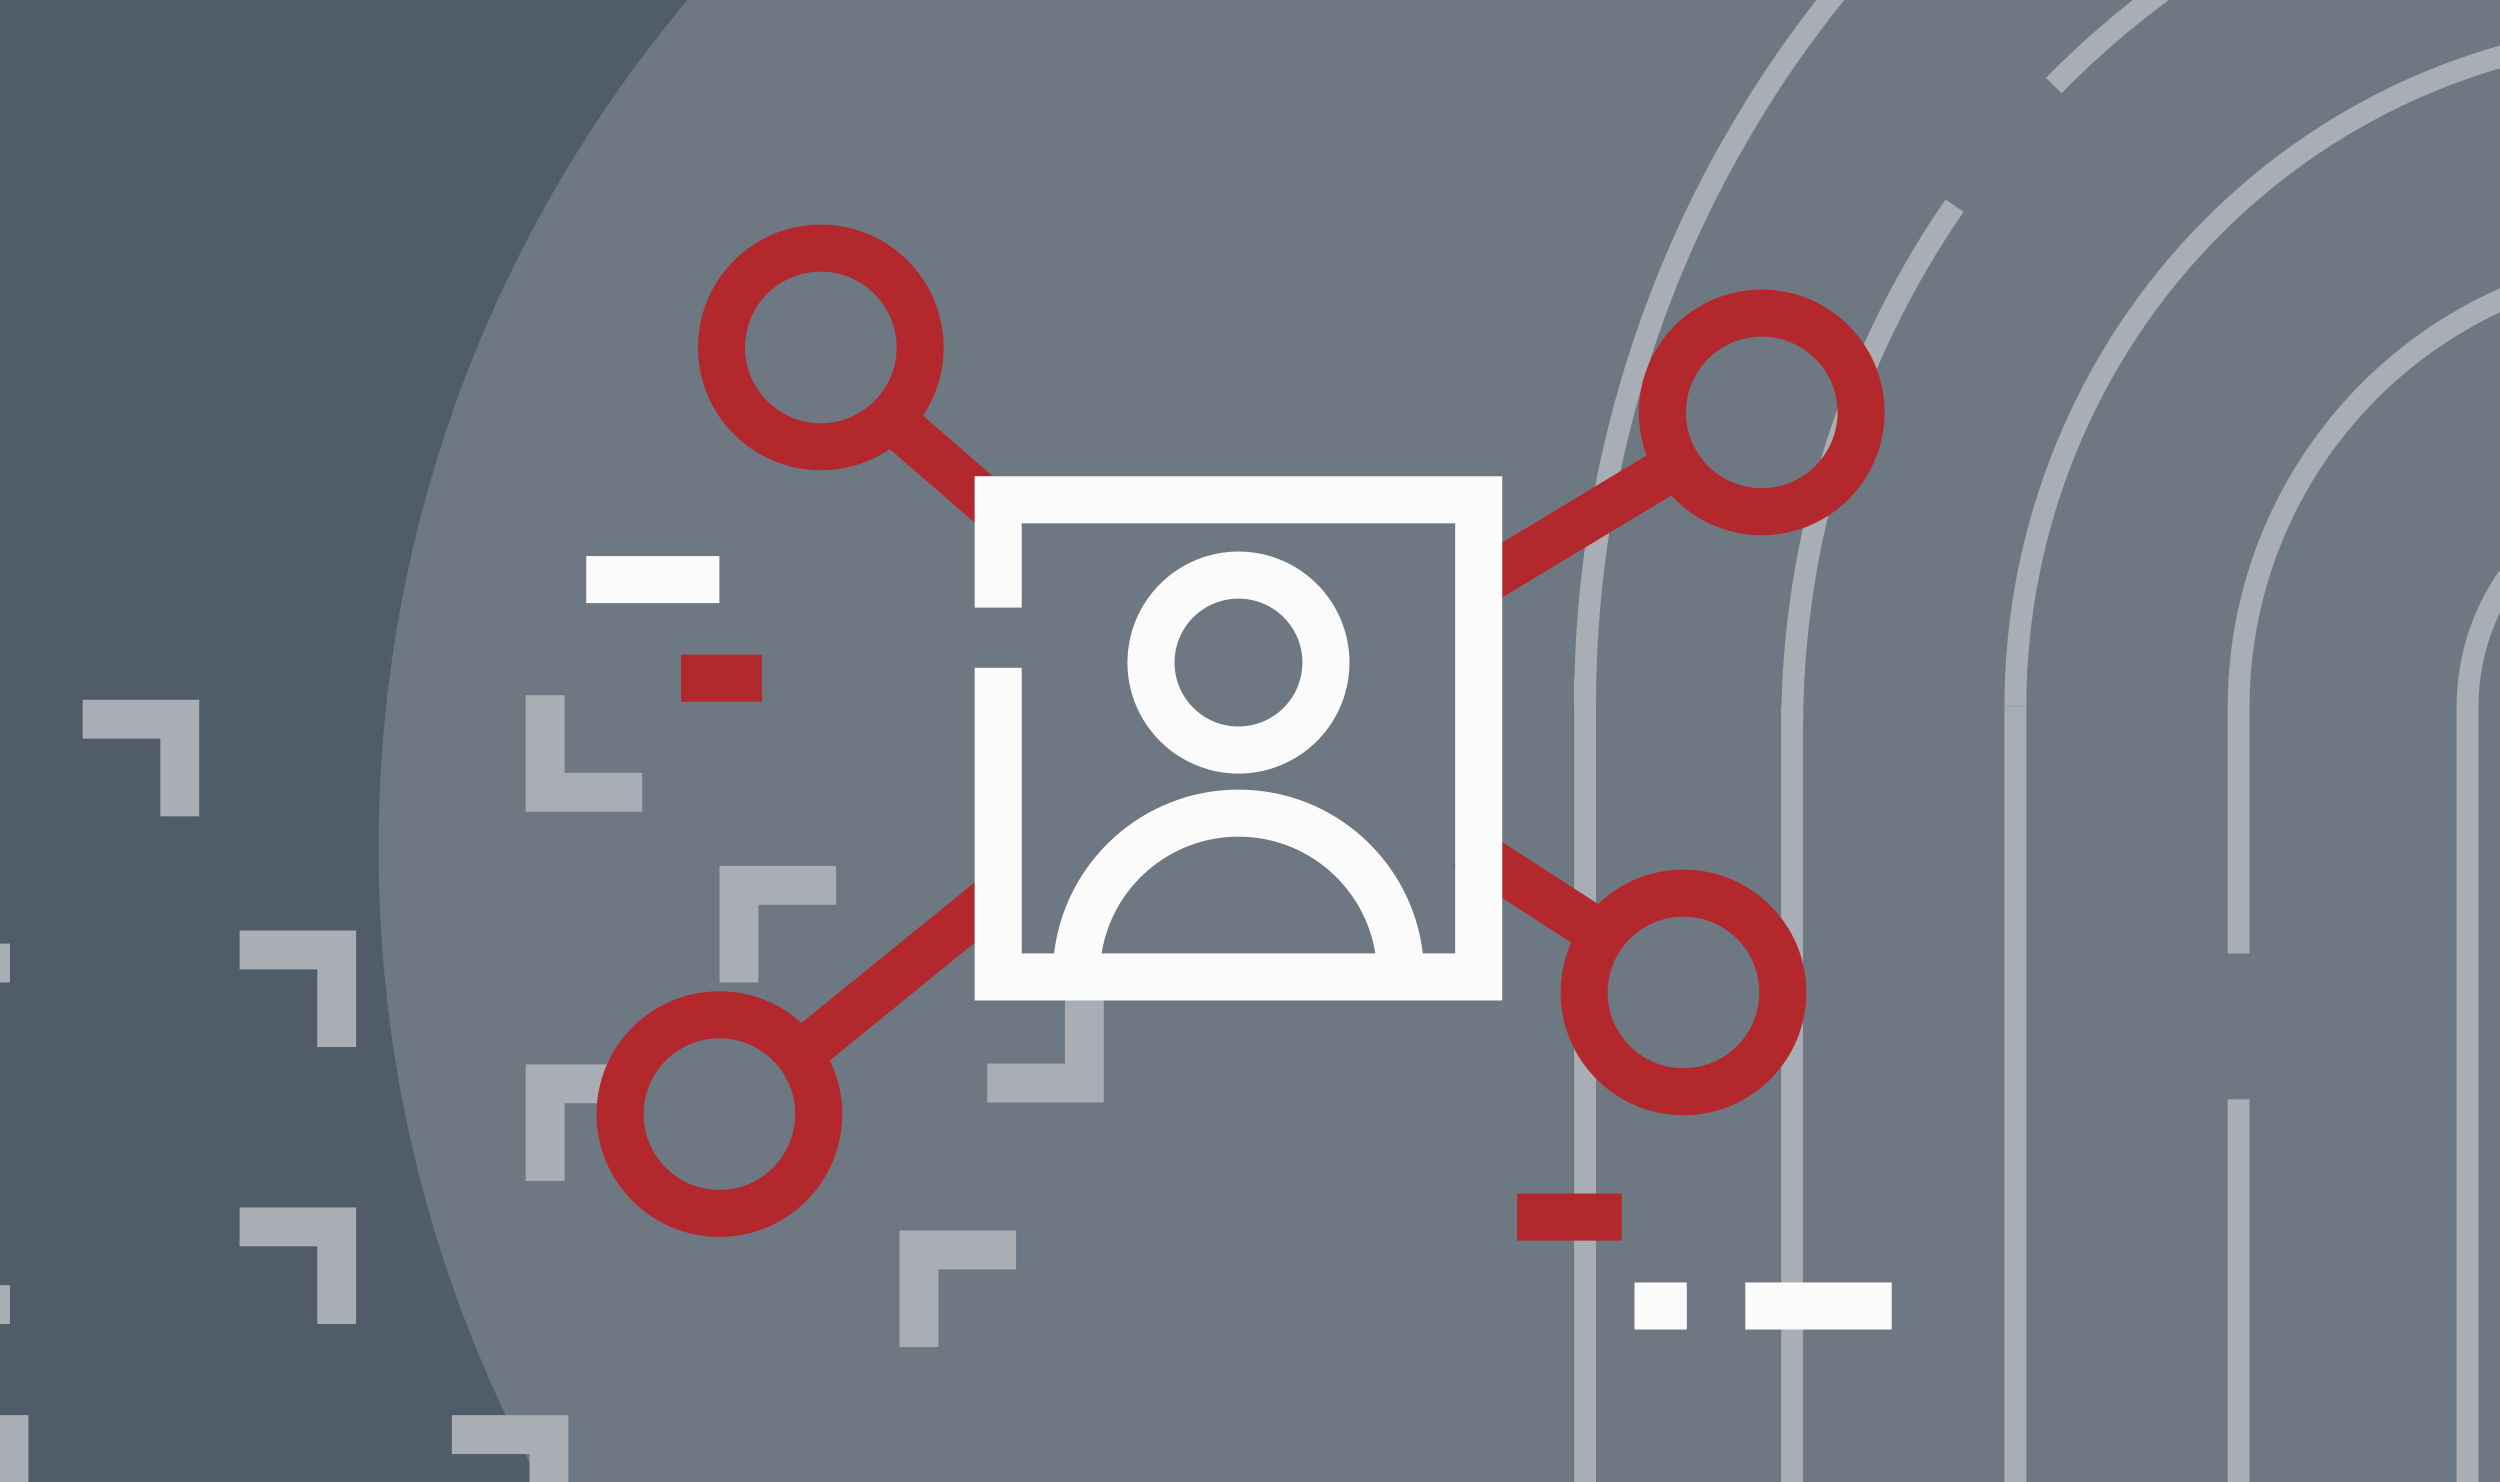
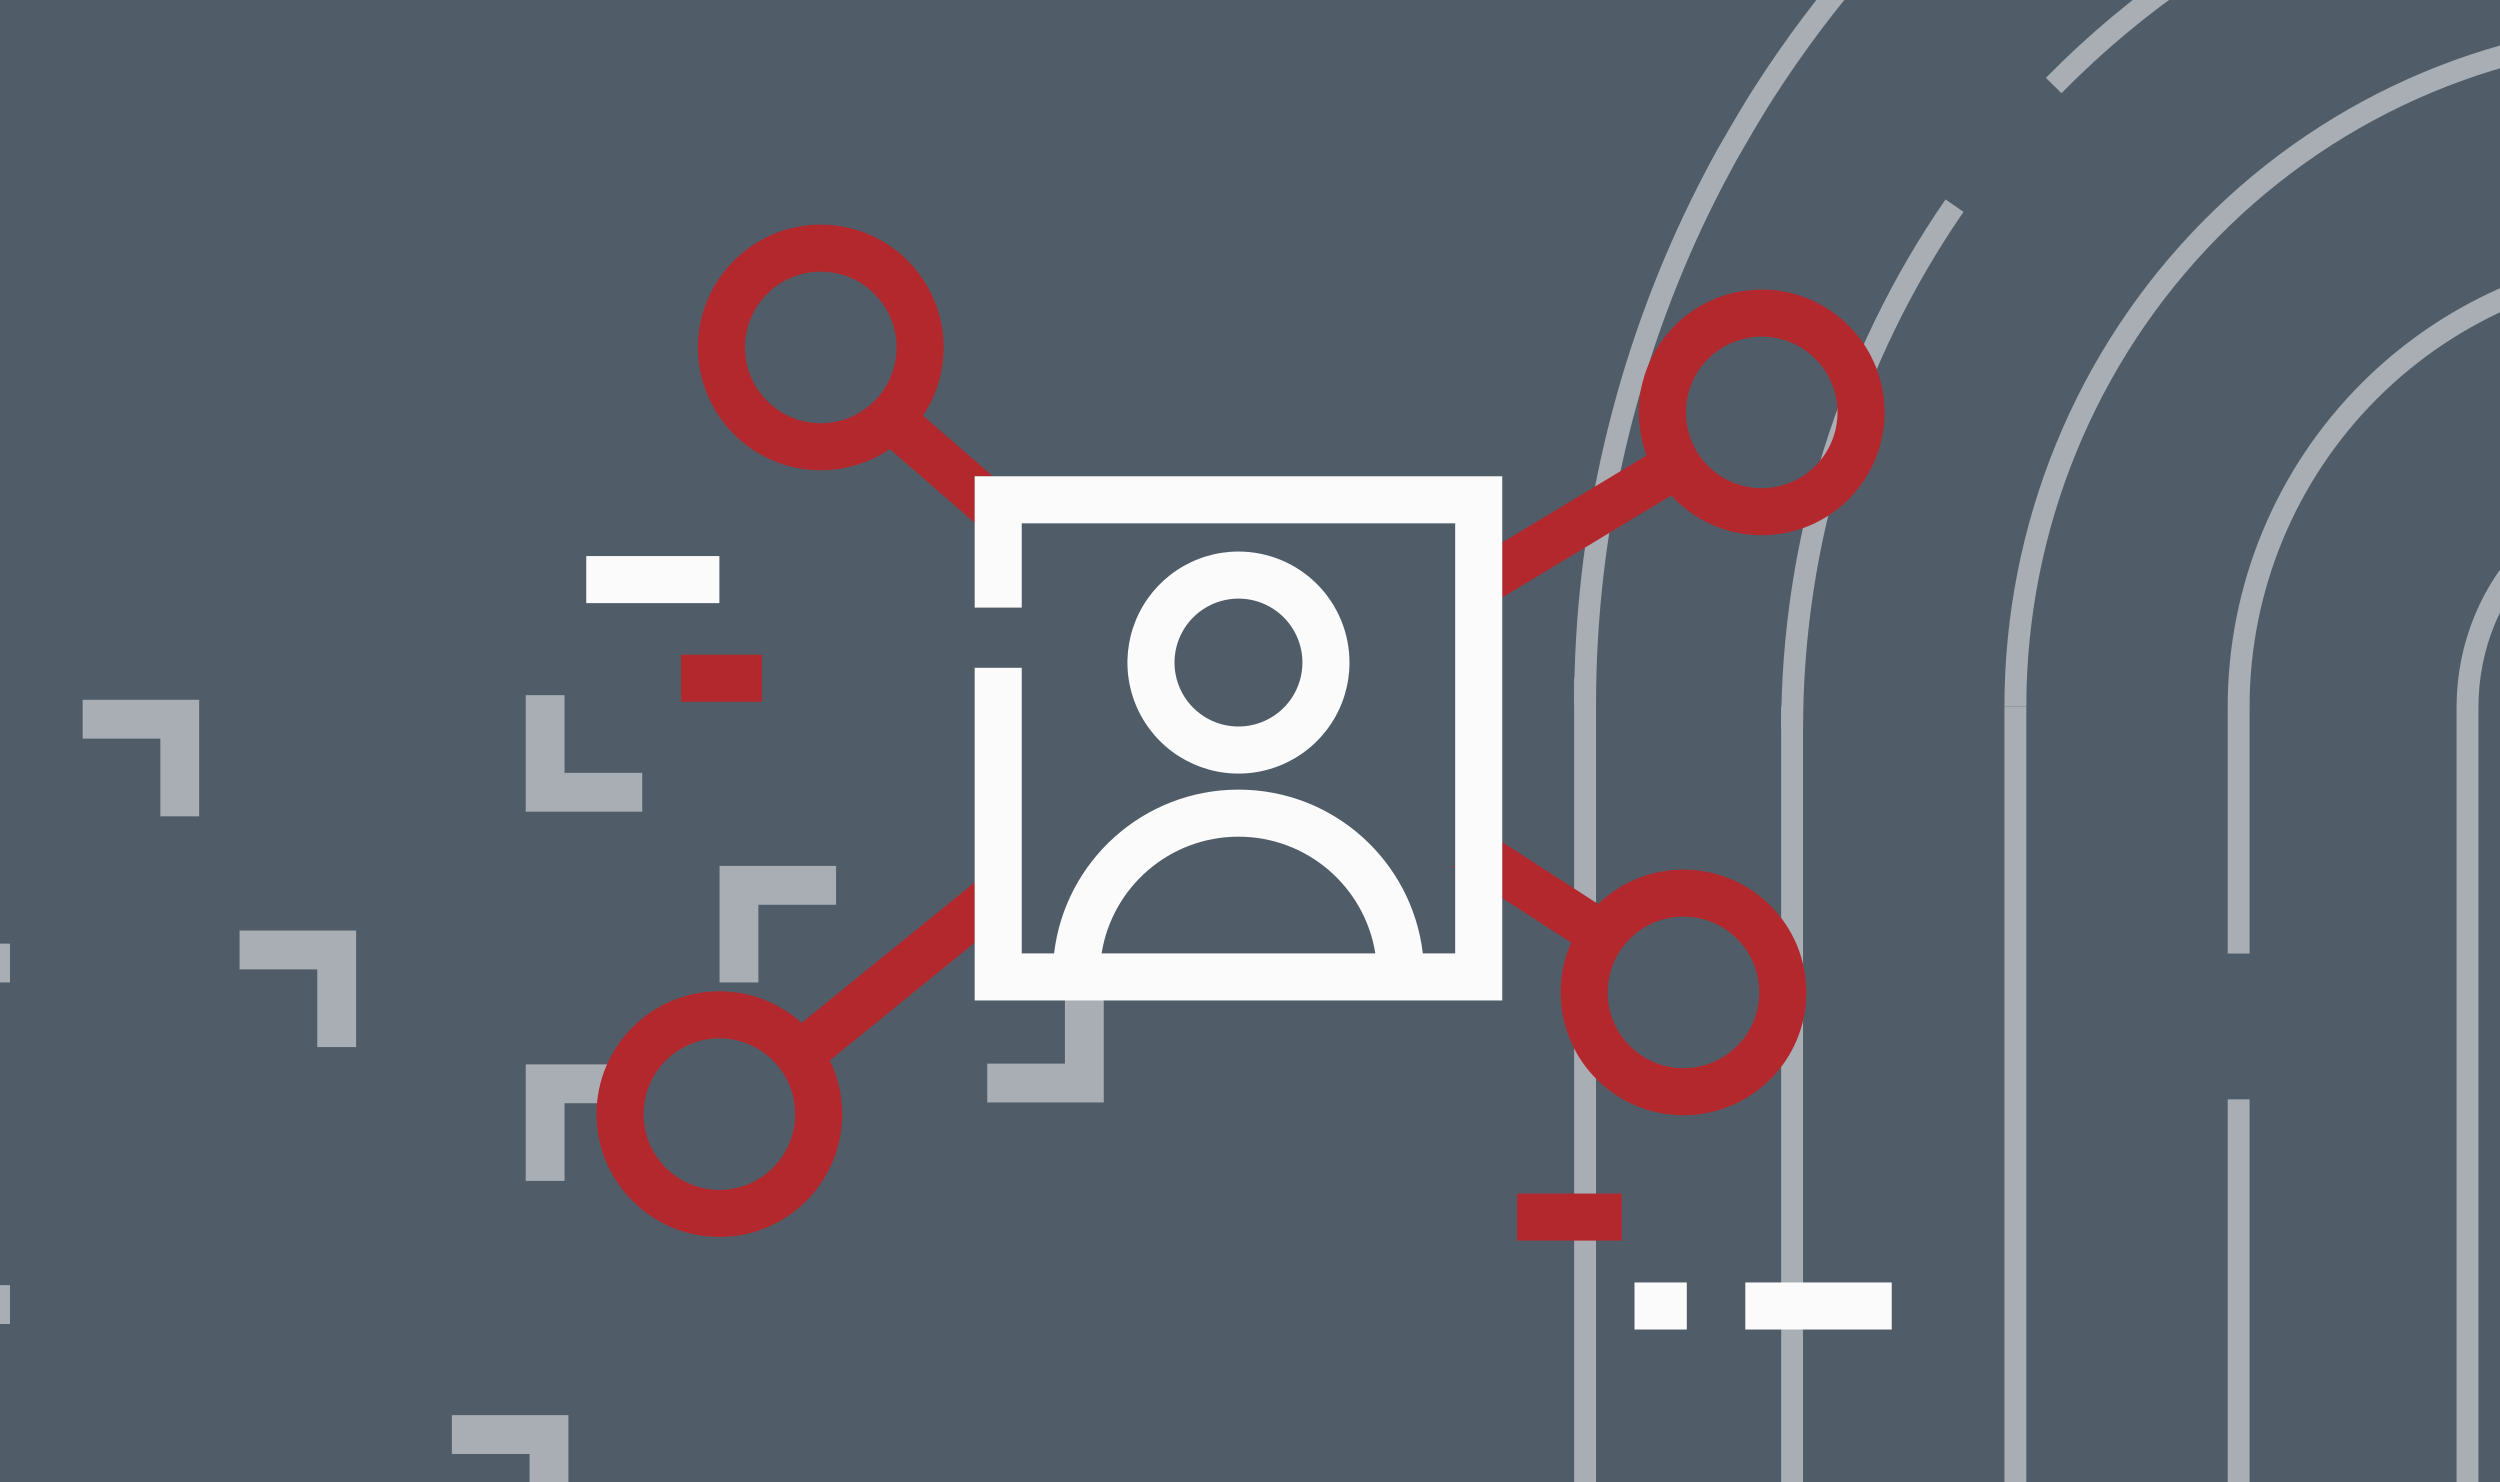
<svg xmlns="http://www.w3.org/2000/svg" width="371" height="220" viewBox="0 0 371 220" fill="none">
  <rect x="0" y="0" width="371" height="220" fill="#333333" stroke="none" />
  <g clip-path="url(#clip0_1354_48459)">
    <rect width="371" height="220" fill="#505D68" />
    <g style="mix-blend-mode:multiply" opacity="0.6">
-       <path d="M448.179 126C448.179 234.248 360.427 322 252.179 322C143.931 322 56.179 234.248 56.179 126C56.179 17.752 143.931 -70 252.179 -70C360.427 -70 448.179 17.752 448.179 126Z" fill="#828B93" />
-     </g>
+       </g>
    <g style="mix-blend-mode:multiply" clip-path="url(#clip1_1354_48459)">
      <path d="M333.84 246.842H330.592V163.136H333.84V246.842ZM333.84 141.505H330.592V104.853C330.592 86.847 337.745 69.579 350.477 56.846C363.209 44.114 380.479 36.961 398.485 36.961C416.491 36.961 433.759 44.114 446.491 56.846C459.223 69.579 466.376 86.847 466.376 104.853H463.129C463.129 87.709 456.318 71.266 444.195 59.142C432.072 47.019 415.629 40.209 398.485 40.209C381.34 40.209 364.896 47.019 352.773 59.142C340.65 71.266 333.84 87.709 333.84 104.853V141.505Z" fill="#A8AEB3" />
      <path d="M398.071 2.998C424.761 2.998 450.354 13.735 469.22 32.838L470.001 33.638C478.021 41.939 484.503 51.486 489.262 61.823L486.313 63.18C481.705 53.171 475.429 43.929 467.667 35.894L466.911 35.12C448.65 16.63 423.887 6.247 398.071 6.246C372.255 6.246 347.491 16.63 329.23 35.12C310.968 53.611 300.707 78.694 300.707 104.853H297.458C297.459 77.846 308.053 51.941 326.919 32.838C345.786 13.735 371.38 2.998 398.071 2.998ZM497.151 87.146C498.164 92.953 498.682 98.876 498.682 104.853H495.435C495.435 99.064 494.932 93.327 493.952 87.704L497.151 87.146Z" fill="#A8AEB3" />
      <path d="M300.707 104.853L300.707 246.841L297.459 246.841L297.458 104.853L300.707 104.853Z" fill="#A8AEB3" />
      <path d="M291.387 31.446C275.993 53.758 267.572 80.519 267.572 108.167H264.324C264.324 79.86 272.946 52.457 288.714 29.602L291.387 31.446ZM398.484 -28.479C434.075 -28.479 468.202 -14.074 493.36 11.555C518.516 37.183 532.644 71.936 532.644 108.167H529.397C529.397 72.778 515.597 38.844 491.042 13.83C466.489 -11.184 433.194 -25.231 398.484 -25.231C363.774 -25.231 330.478 -11.184 305.924 13.83L303.607 11.555C328.764 -14.074 362.893 -28.479 398.484 -28.479Z" fill="#A8AEB3" />
      <path d="M267.572 104.853L267.572 246.841L264.324 246.841L264.324 104.853L267.572 104.853Z" fill="#A8AEB3" />
      <path d="M278.295 -5.45C272.761 0.82 267.736 7.482 263.248 14.469L262.357 15.87C261.549 17.155 260.383 19.132 259.409 20.803C258.924 21.636 258.49 22.387 258.177 22.929C258.021 23.201 257.895 23.421 257.808 23.572C257.765 23.648 257.731 23.706 257.708 23.746C257.701 23.758 257.694 23.768 257.689 23.777L255.675 27.53L255.634 27.611C255.598 27.682 255.546 27.784 255.481 27.911C255.352 28.164 255.173 28.515 254.975 28.905C254.776 29.297 254.56 29.725 254.355 30.133L253.805 31.237C242.756 53.839 236.849 78.946 236.849 104.675H233.601C233.601 78.449 239.623 52.855 250.888 29.811L251.453 28.675C251.661 28.26 251.881 27.827 252.08 27.435C252.279 27.043 252.459 26.689 252.589 26.434C252.654 26.307 252.707 26.204 252.744 26.133C252.762 26.097 252.776 26.069 252.786 26.05L252.799 26.023L252.8 26.022L252.805 26.012L253.812 24.107C254.152 23.474 254.495 22.843 254.843 22.214L254.855 22.194C254.855 22.193 254.856 22.192 254.857 22.19C254.858 22.188 254.861 22.184 254.864 22.178C254.87 22.168 254.879 22.153 254.89 22.133C254.913 22.092 254.947 22.033 254.991 21.957C255.078 21.804 255.205 21.583 255.363 21.309C255.677 20.763 256.115 20.007 256.603 19.169C257.576 17.499 258.768 15.479 259.608 14.142L260.515 12.713C265.092 5.589 270.217 -1.204 275.861 -7.599L278.295 -5.45ZM398.484 -63.27C442.223 -63.27 484.164 -45.567 515.083 -14.069C546.002 17.429 563.367 60.143 563.367 104.675H560.12C560.12 60.985 543.082 19.09 512.766 -11.794C482.451 -42.677 441.342 -60.022 398.484 -60.022C374.055 -60.022 350.195 -54.387 328.579 -43.822L327.153 -46.739C349.208 -57.518 373.554 -63.27 398.484 -63.27ZM309.956 -33.124C300.743 -26.98 292.105 -19.847 284.2 -11.794L281.882 -14.069C289.944 -22.282 298.756 -29.557 308.154 -35.825L309.956 -33.124Z" fill="#A8AEB3" />
      <path d="M236.849 100.593L236.849 246.841L233.601 246.841L233.602 100.593L236.849 100.593Z" fill="#A8AEB3" />
      <path d="M398.525 70.095C417.32 70.095 432.416 85.707 432.416 104.922H429.168C429.168 87.412 415.439 73.343 398.525 73.343C381.608 73.343 367.804 87.473 367.804 104.922H367.803V246.841H364.555V104.853H364.557C364.594 85.724 379.756 70.095 398.525 70.095Z" fill="#A8AEB3" />
    </g>
    <g style="mix-blend-mode:multiply">
      <path d="M1.48 196.479L1.48 190.715L-10.048 190.715L-10.048 179.187L-15.812 179.187L-15.812 196.479L1.48 196.479Z" fill="#A8AEB3" />
      <path d="M1.479 145.797L1.479 140.034L-10.049 140.034L-10.049 128.505L-15.813 128.505L-15.813 145.797L1.479 145.797Z" fill="#A8AEB3" />
-       <path d="M52.846 196.478L47.081 196.478L47.081 184.95L35.554 184.95L35.554 179.186L52.846 179.186L52.846 196.478Z" fill="#A8AEB3" />
      <path d="M95.309 157.955V163.719H83.78V175.247H78.017V157.955H95.309Z" fill="#A8AEB3" />
      <path d="M12.267 103.849V109.612H23.796V121.141H29.56V103.849H12.267Z" fill="#A8AEB3" />
      <path d="M67.058 210.006V215.77H78.587V227.298H84.351V210.006H67.058Z" fill="#A8AEB3" />
      <path d="M35.553 138.093V143.857H47.082V155.385H52.846V138.093H35.553Z" fill="#A8AEB3" />
      <path d="M95.309 120.456L95.309 114.693L83.78 114.693L83.78 103.164L78.017 103.164L78.017 120.456L95.309 120.456Z" fill="#A8AEB3" />
-       <path d="M-13.075 227.299V221.535H-1.545V210.007H4.218V227.299H-13.075Z" fill="#A8AEB3" />
      <path d="M124.074 128.505V134.268H112.545V145.797H106.782V128.505H124.074Z" fill="#A8AEB3" />
      <path d="M146.505 163.604L146.505 157.841L158.034 157.841L158.034 146.312L163.797 146.312L163.797 163.604L146.505 163.604Z" fill="#A8AEB3" />
-       <path d="M150.786 182.611V188.375H139.256V199.903H133.493V182.611H150.786Z" fill="#A8AEB3" />
    </g>
    <path d="M144.643 139.893L123.156 157.366C124.329 159.774 124.987 162.478 124.987 165.336C124.987 175.404 116.824 183.563 106.756 183.563C96.688 183.563 88.524 175.404 88.524 165.336C88.524 155.268 96.688 147.107 106.756 147.107C111.446 147.107 115.722 148.879 118.952 151.788L144.643 130.943V139.893ZM106.756 154.092C100.543 154.092 95.509 159.127 95.509 165.336C95.509 171.545 100.543 176.58 106.756 176.58C112.968 176.58 118.003 171.545 118.003 165.336C118.003 159.127 112.968 154.092 106.756 154.092ZM237.166 134.159C240.446 130.993 244.91 129.047 249.828 129.047C259.896 129.047 268.059 137.207 268.06 147.274C268.06 157.342 259.896 165.503 249.828 165.503C239.76 165.503 231.597 157.342 231.597 147.274C231.597 144.643 232.154 142.143 233.157 139.884L222.932 133.282V124.97L237.166 134.159ZM249.828 136.03C243.616 136.03 238.58 141.065 238.58 147.274C238.58 153.484 243.616 158.519 249.828 158.519C256.04 158.518 261.075 153.484 261.075 147.274C261.075 141.065 256.04 136.03 249.828 136.03ZM215.948 128.774L215.726 128.631L215.948 128.285V128.774ZM258.565 43.2C268.508 41.613 277.856 48.384 279.443 58.326C281.031 68.268 274.256 77.614 264.313 79.201C258.045 80.202 252.013 77.879 248.014 73.534L222.932 88.667V80.51L244.359 67.583C243.944 66.468 243.631 65.296 243.437 64.075C241.849 54.133 248.623 44.788 258.565 43.2ZM121.807 33.331C131.875 33.331 140.038 41.491 140.038 51.559C140.038 55.301 138.909 58.779 136.975 61.673L147.345 70.681H144.643V77.584L132.045 66.642C129.126 68.626 125.602 69.787 121.807 69.787C111.738 69.787 103.575 61.626 103.575 51.559C103.575 41.491 111.739 33.331 121.807 33.331ZM272.546 59.428C271.567 53.296 265.802 49.118 259.667 50.098C253.532 51.077 249.354 56.842 250.333 62.974C251.312 69.105 257.078 73.284 263.213 72.305C269.347 71.325 273.525 65.559 272.546 59.428ZM121.807 40.315C115.594 40.315 110.559 45.349 110.559 51.559C110.559 57.768 115.594 62.803 121.807 62.803C128.019 62.803 133.054 57.768 133.054 51.559C133.054 45.349 128.019 40.315 121.807 40.315Z" fill="#B3282D" />
    <path d="M222.932 148.473H144.643V99.106H151.626V141.489H156.427C158.031 127.801 169.668 117.18 183.787 117.18C197.906 117.18 209.543 127.801 211.147 141.489H215.948V77.666H151.626V90.164H144.643V70.682H222.932V148.473ZM183.787 124.164C173.531 124.164 165.03 131.671 163.476 141.489H204.099C202.544 131.671 194.043 124.164 183.787 124.164ZM183.787 81.848C188.157 81.848 192.348 83.584 195.438 86.674C198.527 89.763 200.263 93.954 200.263 98.323C200.263 101.582 199.297 104.768 197.486 107.478C195.676 110.187 193.102 112.299 190.092 113.546C187.081 114.793 183.768 115.119 180.572 114.483C177.376 113.848 174.441 112.278 172.137 109.974C169.833 107.669 168.264 104.734 167.628 101.538C166.992 98.342 167.318 95.029 168.565 92.019C169.812 89.008 171.924 86.434 174.634 84.624C177.343 82.814 180.529 81.848 183.787 81.848ZM183.787 88.832C181.91 88.832 180.075 89.389 178.514 90.432C176.953 91.475 175.736 92.957 175.018 94.691C174.299 96.426 174.111 98.335 174.478 100.176C174.844 102.017 175.748 103.708 177.075 105.035C178.403 106.363 180.094 107.268 181.936 107.634C183.777 108 185.686 107.811 187.42 107.093C189.154 106.374 190.637 105.158 191.68 103.598C192.723 102.037 193.279 100.201 193.279 98.323C193.279 95.806 192.279 93.391 190.499 91.611C188.719 89.831 186.304 88.832 183.787 88.832Z" fill="#FBFBFC" />
    <path fill-rule="evenodd" clip-rule="evenodd" d="M259.004 190.316H280.732V197.3H259.004V190.316Z" fill="#FBFBFC" />
    <path fill-rule="evenodd" clip-rule="evenodd" d="M87 82.52H106.756V89.504H87V82.52Z" fill="#FBFBFC" />
    <path fill-rule="evenodd" clip-rule="evenodd" d="M101.069 97.16H113.066V104.144H101.069V97.16Z" fill="#B3282D" />
    <path fill-rule="evenodd" clip-rule="evenodd" d="M225.146 177.124L240.666 177.124L240.666 184.108L225.146 184.108L225.146 177.124Z" fill="#B3282D" />
    <path fill-rule="evenodd" clip-rule="evenodd" d="M242.56 190.316L250.32 190.316L250.32 197.3L242.56 197.3L242.56 190.316Z" fill="#FBFBFC" />
  </g>
  <defs>
    <clipPath id="clip0_1354_48459">
      <rect width="371" height="220" fill="white" />
    </clipPath>
    <clipPath id="clip1_1354_48459">
      <rect width="220" height="357.196" fill="white" transform="matrix(-1 0 0 1 426 -86)" />
    </clipPath>
  </defs>
</svg>